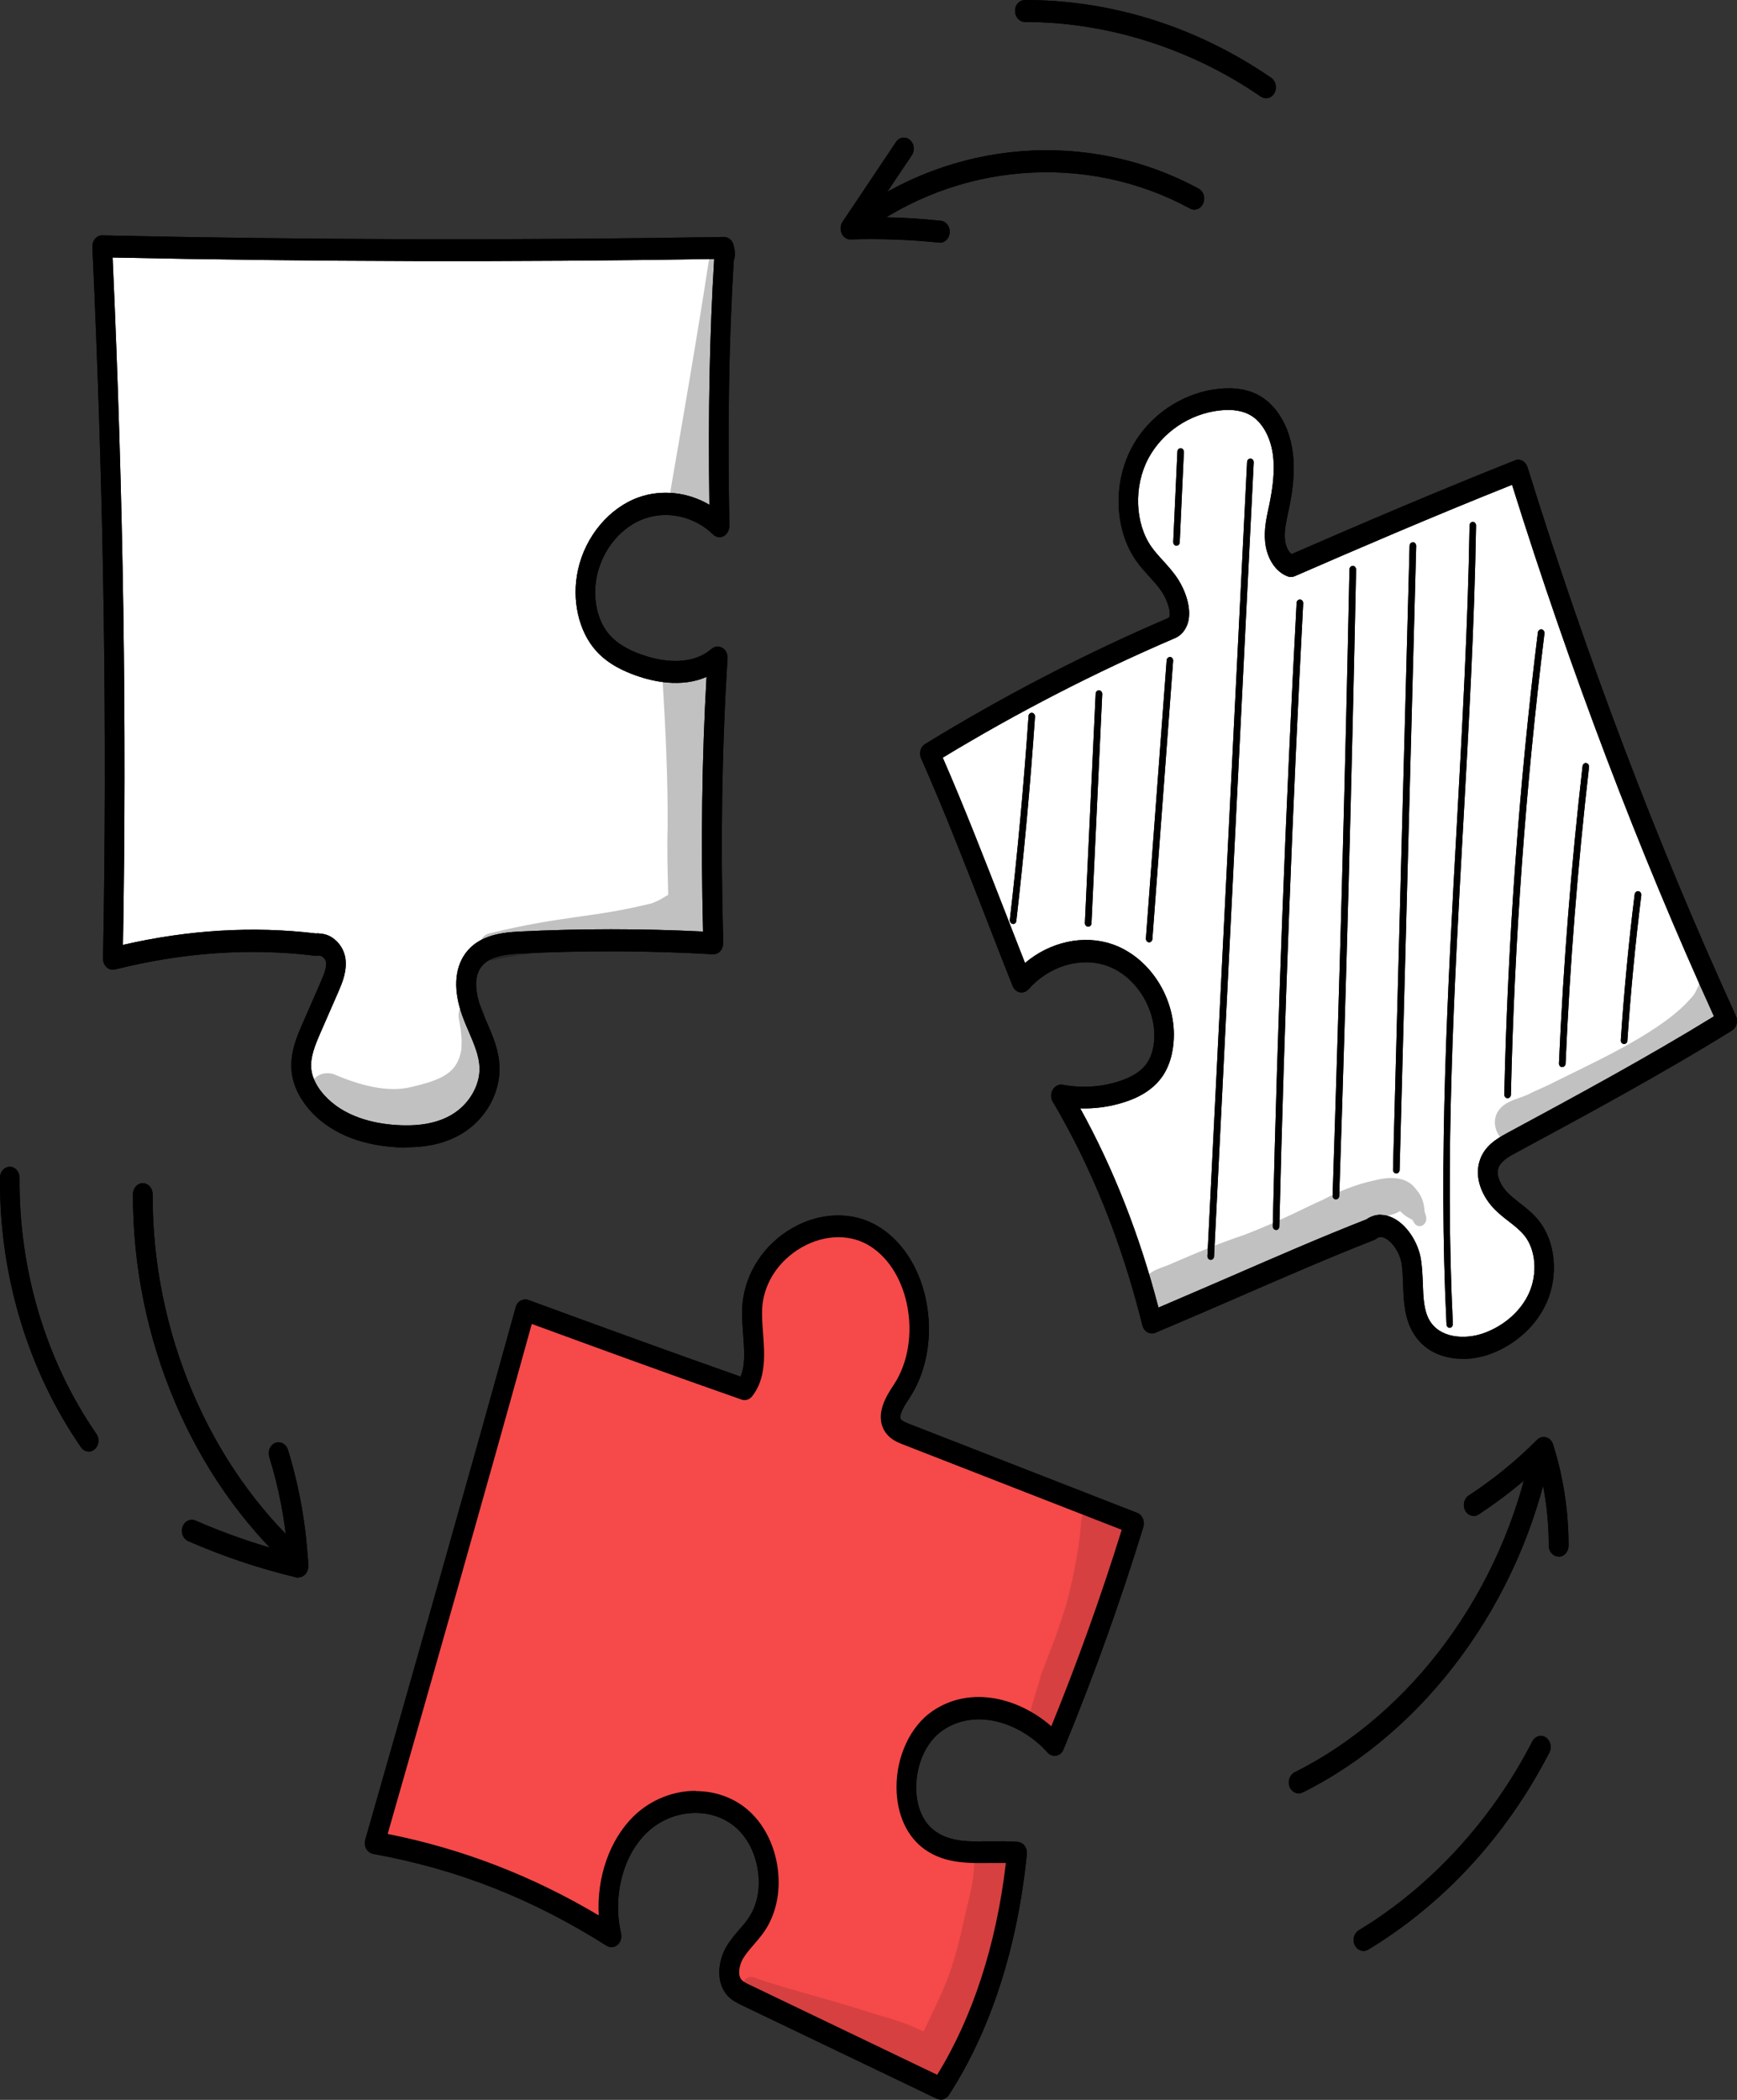
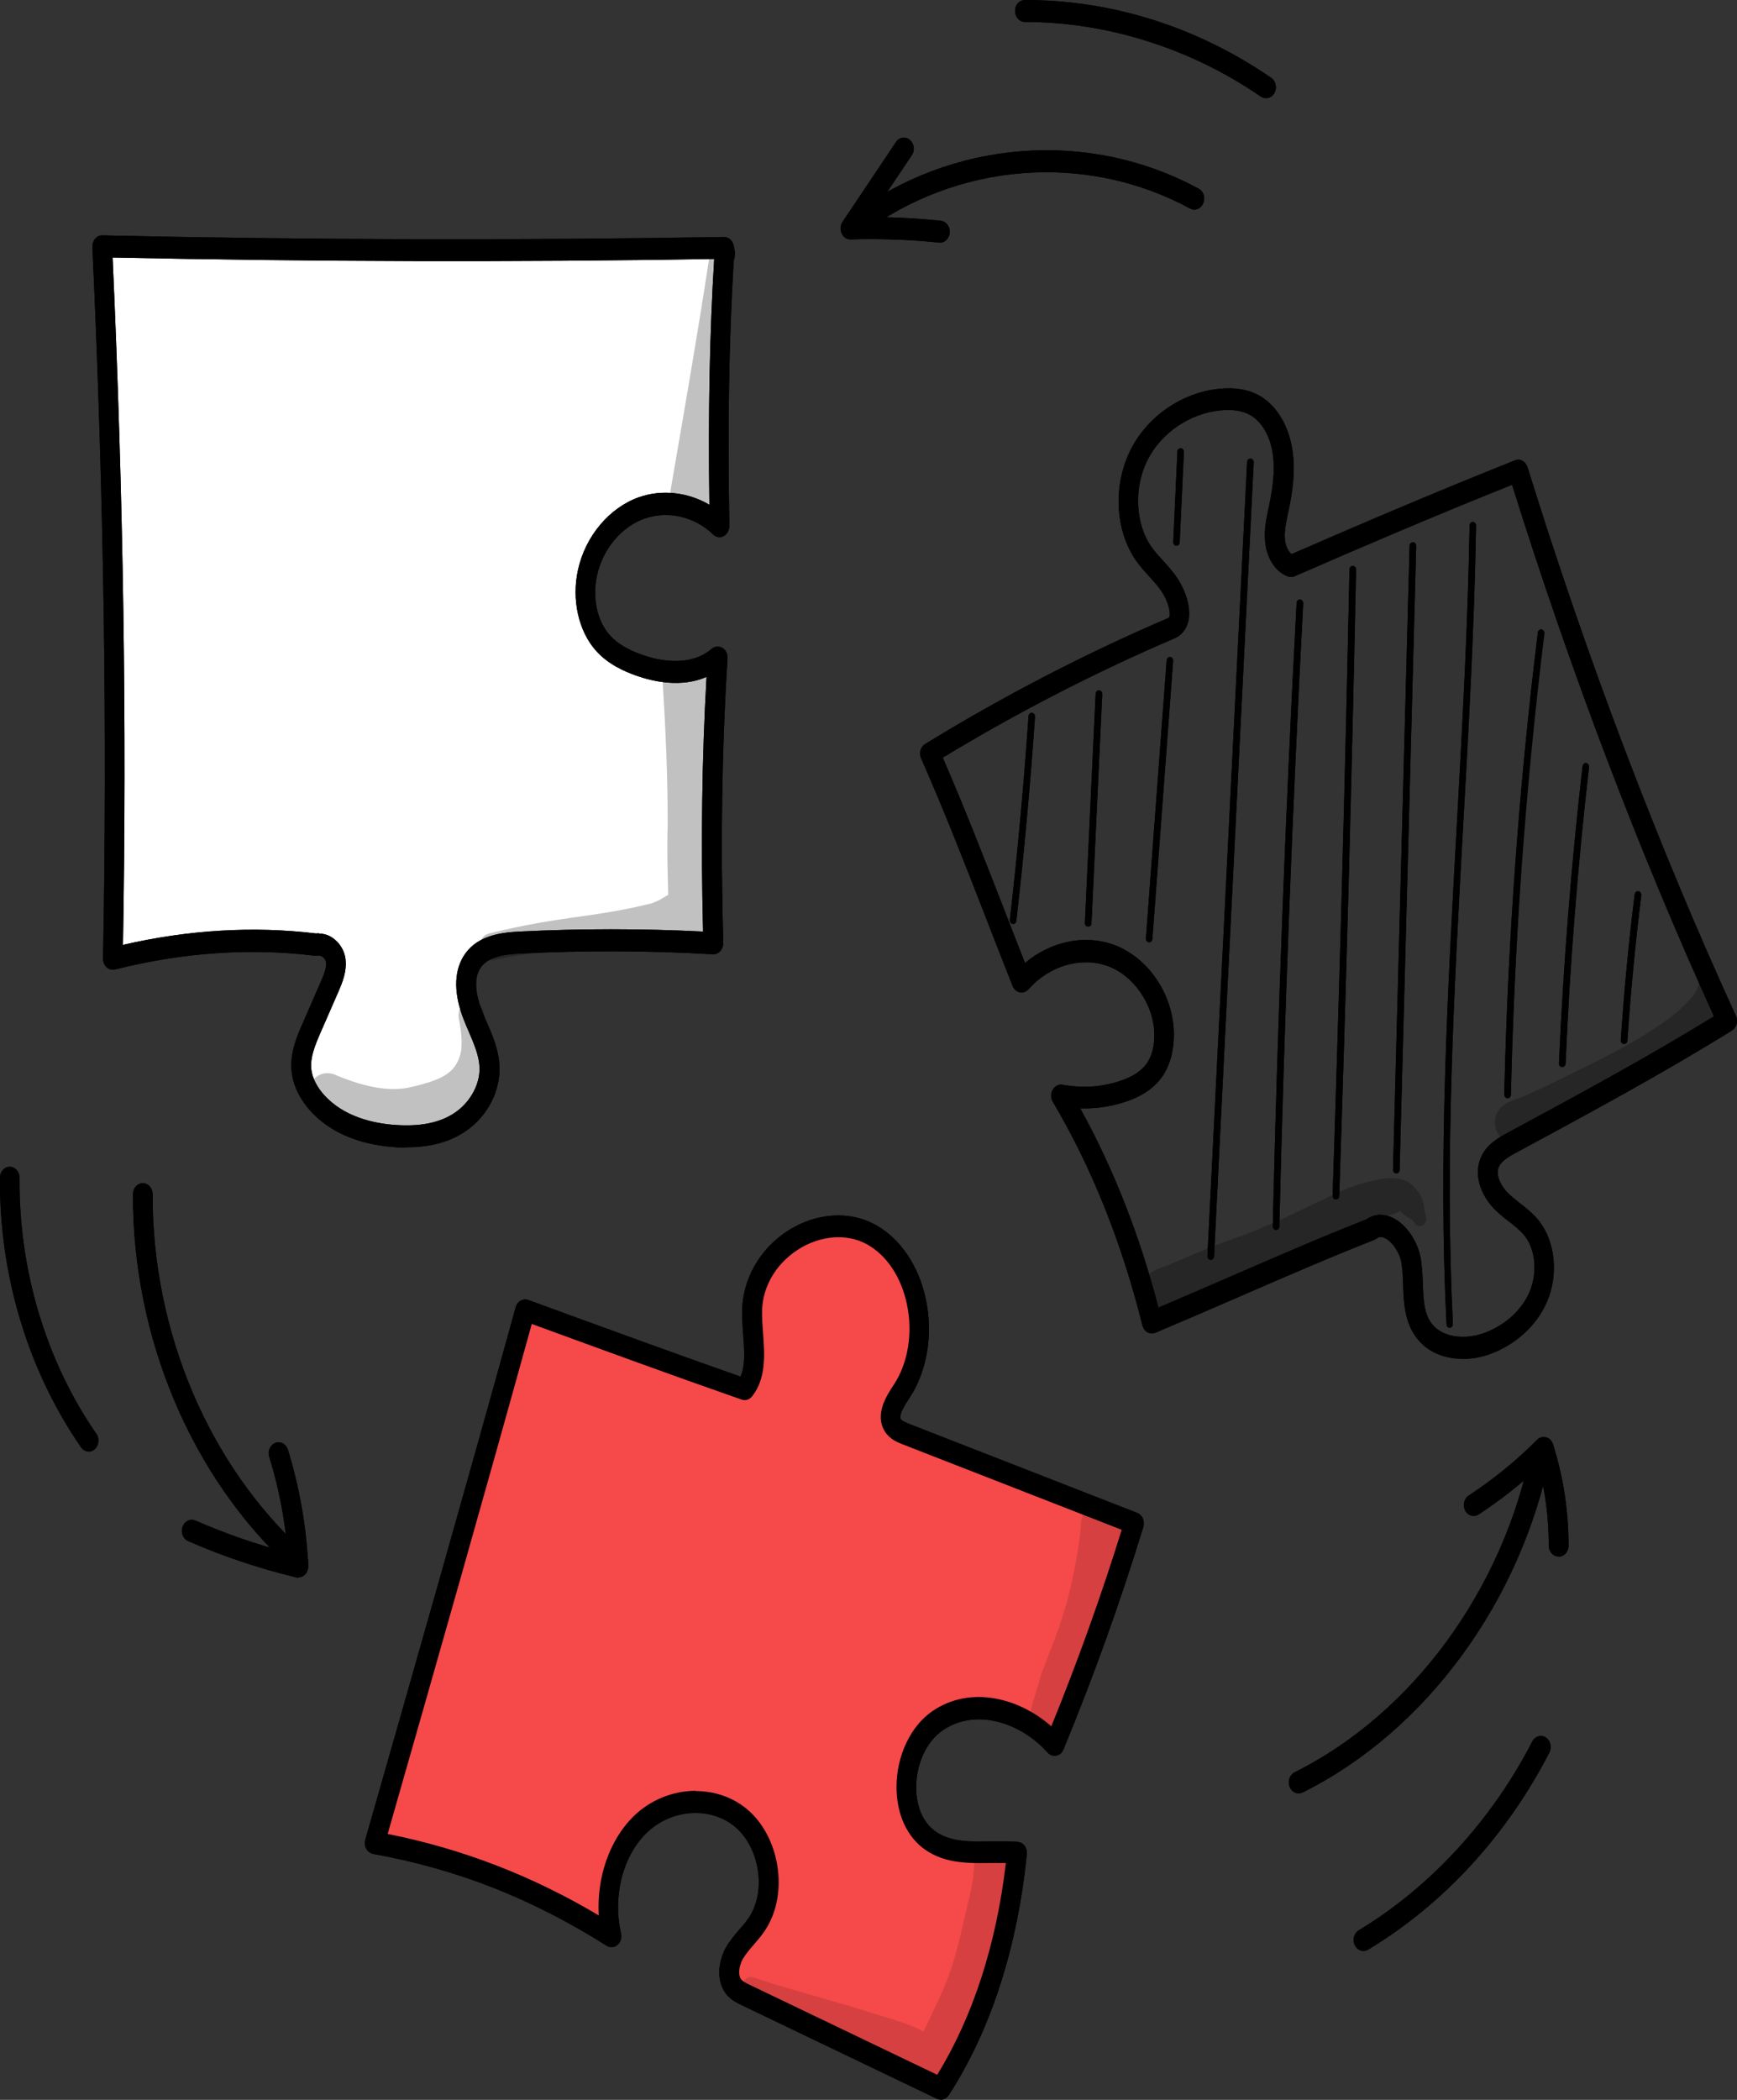
<svg xmlns="http://www.w3.org/2000/svg" width="48" height="58" viewBox="0 0 48 58" fill="none">
  <rect x="0" y="0" width="48" height="58" fill="#333333" stroke="none" />
  <g clip-path="url(#clip0_6851_4944)">
    <path d="M8.239 43.409C8.178 43.409 8.117 43.385 8.067 43.341C5.303 40.832 3.66 36.959 3.674 32.983C3.674 32.816 3.796 32.68 3.946 32.68C4.096 32.68 4.218 32.816 4.218 32.983C4.204 36.78 5.772 40.472 8.411 42.865C8.529 42.973 8.547 43.161 8.45 43.293C8.397 43.365 8.318 43.405 8.239 43.405V43.409Z" fill="black" />
    <path d="M8.246 43.577C8.228 43.577 8.207 43.577 8.189 43.569C7.172 43.325 6.166 42.99 5.199 42.566C5.06 42.506 4.988 42.33 5.045 42.17C5.099 42.014 5.256 41.939 5.4 41.998C6.227 42.358 7.083 42.658 7.949 42.882C7.877 41.983 7.706 41.095 7.441 40.24C7.39 40.081 7.466 39.909 7.609 39.853C7.752 39.801 7.906 39.881 7.956 40.041C8.275 41.075 8.465 42.154 8.518 43.249C8.522 43.345 8.486 43.437 8.422 43.497C8.371 43.545 8.307 43.569 8.246 43.569V43.577Z" fill="black" />
    <path d="M35.888 49.535C35.784 49.535 35.683 49.467 35.637 49.355C35.576 49.203 35.637 49.023 35.776 48.951C39.031 47.329 41.538 43.912 42.314 40.028C42.347 39.864 42.493 39.76 42.64 39.796C42.787 39.832 42.88 39.996 42.848 40.16C42.035 44.228 39.411 47.808 36.002 49.507C35.966 49.523 35.927 49.535 35.891 49.535H35.888Z" fill="black" />
    <path d="M43.07 42.993C42.919 42.993 42.798 42.857 42.798 42.69C42.798 41.954 42.708 41.227 42.526 40.524C42.006 41.011 41.444 41.447 40.861 41.83C40.732 41.914 40.563 41.866 40.488 41.722C40.413 41.579 40.456 41.391 40.585 41.307C41.258 40.867 41.895 40.352 42.475 39.768C42.543 39.7 42.636 39.676 42.726 39.7C42.816 39.724 42.883 39.796 42.916 39.892C43.202 40.795 43.345 41.734 43.345 42.694C43.345 42.861 43.224 42.997 43.073 42.997L43.07 42.993Z" fill="black" />
    <path d="M23.642 6.529C23.556 6.529 23.47 6.481 23.416 6.394C23.33 6.254 23.366 6.066 23.488 5.97C26.295 3.856 30.076 3.556 33.123 5.211C33.259 5.283 33.316 5.466 33.248 5.618C33.184 5.77 33.019 5.834 32.883 5.758C30.008 4.2 26.442 4.479 23.792 6.477C23.746 6.513 23.692 6.529 23.638 6.529H23.642Z" fill="black" />
    <path d="M25.976 6.701C25.976 6.701 25.958 6.701 25.951 6.701C25.142 6.617 24.322 6.589 23.509 6.613C23.405 6.621 23.309 6.553 23.259 6.449C23.212 6.345 23.219 6.221 23.284 6.125L24.759 3.924C24.848 3.788 25.02 3.76 25.142 3.864C25.264 3.964 25.289 4.155 25.195 4.291L24.05 5.998C24.05 5.998 24.078 5.998 24.089 5.998C24.727 5.998 25.364 6.03 25.998 6.098C26.148 6.113 26.259 6.261 26.245 6.429C26.23 6.585 26.112 6.705 25.973 6.705L25.976 6.701Z" fill="black" />
    <path d="M34.985 2.713C34.935 2.713 34.889 2.697 34.842 2.669C32.912 1.339 30.599 0.607 28.329 0.607H28.322C28.172 0.607 28.05 0.472 28.05 0.304C28.046 0.132 28.168 0 28.329 0C30.732 0 33.081 0.743 35.129 2.15C35.257 2.238 35.297 2.426 35.218 2.569C35.168 2.661 35.078 2.713 34.985 2.713Z" fill="black" />
    <path d="M37.678 53.886C37.581 53.886 37.488 53.831 37.438 53.727C37.366 53.579 37.416 53.395 37.549 53.315C39.522 52.124 41.226 50.274 42.343 48.1C42.418 47.952 42.587 47.904 42.716 47.988C42.844 48.072 42.891 48.26 42.816 48.404C41.631 50.706 39.898 52.588 37.807 53.851C37.764 53.875 37.721 53.886 37.678 53.886Z" fill="black" />
    <path d="M2.452 40.092C2.37 40.092 2.291 40.052 2.237 39.972C0.769 37.85 -0.025 35.205 -0 32.527C-0 32.359 0.121 32.227 0.272 32.227C0.422 32.227 0.544 32.367 0.54 32.535C0.519 35.081 1.271 37.59 2.663 39.604C2.757 39.736 2.735 39.928 2.613 40.032C2.563 40.076 2.506 40.096 2.449 40.096L2.452 40.092Z" fill="black" />
    <path d="M2.9 6.741C3.287 13.315 3.38 19.912 3.215 26.526C4.898 25.998 6.66 25.802 8.404 25.954C8.633 25.974 8.88 26.01 9.048 26.186C9.241 26.394 9.259 26.745 9.17 27.029C9.08 27.313 8.908 27.552 8.758 27.804C8.536 28.176 8.35 28.591 8.328 29.039C8.278 30.01 9.023 30.849 9.854 31.141C10.684 31.433 11.579 31.301 12.51 30.989C13.198 30.709 13.61 29.77 13.384 28.995C13.284 28.647 13.08 28.348 12.962 28.004C12.765 27.437 12.851 26.721 13.27 26.334C13.656 25.974 14.204 25.962 14.709 25.97C16.392 25.994 18.075 26.022 19.704 26.018C19.621 23.421 19.661 20.823 19.815 18.134C19.449 18.489 18.952 18.653 18.468 18.633C17.985 18.613 17.512 18.422 17.101 18.142C16.818 17.95 16.549 17.706 16.395 17.379C16.206 16.983 16.206 16.508 16.252 16.064C16.313 15.501 16.467 14.909 16.854 14.537C17.036 14.362 17.255 14.246 17.477 14.142C17.881 13.95 18.307 13.782 18.748 13.794C19.188 13.802 19.646 14.018 19.911 14.502C19.818 12.663 19.721 10.817 19.911 8.987C19.983 8.292 20.094 7.596 19.904 6.961C19.482 6.797 19.023 6.821 18.576 6.841C13.946 7.073 9.306 7.205 4.683 6.885C4.075 6.841 3.459 6.793 2.918 6.741H2.9Z" fill="white" />
    <g opacity="0.13">
      <path d="M19.961 7.384C19.961 7.165 20.018 6.901 19.857 6.733C19.807 6.673 19.743 6.637 19.678 6.621C19.532 7.564 19.385 8.511 19.227 9.45C18.991 10.889 18.74 12.323 18.493 13.758C18.586 13.902 18.755 13.99 18.919 13.962C19.062 14.349 19.589 14.437 19.797 14.034C19.836 13.942 19.861 13.846 19.861 13.746C19.861 13.746 19.861 13.75 19.861 13.754C19.861 13.75 19.861 13.746 19.861 13.742C19.861 13.73 19.861 13.722 19.861 13.71C19.861 13.698 19.861 13.686 19.861 13.674C19.861 13.638 19.864 13.602 19.868 13.566C19.879 13.442 19.897 13.239 19.879 13.167C19.793 11.716 19.775 9.862 19.879 8.787C19.936 8.323 19.943 7.852 19.961 7.384Z" fill="black" />
    </g>
    <g opacity="0.13">
      <path d="M19.539 25.298C19.539 25.298 19.539 25.27 19.535 25.254C19.463 24.287 19.481 23.316 19.51 22.345C19.492 21.194 19.61 20.047 19.678 18.901C19.668 18.329 19.116 18.177 18.812 18.437C18.593 18.337 18.303 18.513 18.311 18.805C18.393 20.147 18.457 21.49 18.45 22.837C18.429 23.464 18.45 24.091 18.465 24.715C18.171 24.887 18.268 24.843 18.021 24.947C16.363 25.362 15.589 25.274 13.502 25.786C13.079 25.922 13.251 26.629 13.681 26.509C14.827 26.249 16.033 26.249 17.337 26.058C17.723 26.014 18.117 25.966 18.483 25.798C18.49 25.83 18.493 25.862 18.504 25.894C18.565 26.085 18.744 26.169 18.912 26.145C19.134 26.225 19.406 26.145 19.524 25.898C19.6 25.762 19.607 25.602 19.575 25.45C19.56 25.382 19.549 25.318 19.546 25.298H19.539Z" fill="black" />
    </g>
    <g opacity="0.13">
      <path d="M13.438 28.372C13.398 28.184 13.402 27.96 13.298 27.8C13.165 27.577 12.832 27.608 12.718 27.84C12.661 27.956 12.661 28.08 12.693 28.204C12.746 28.532 12.729 28.388 12.75 28.643C12.764 28.703 12.75 28.903 12.75 28.983C12.646 29.622 12.242 29.818 11.375 30.022C10.856 30.15 10.179 30.082 9.213 29.666C8.471 29.459 8.171 30.666 8.905 30.917C9.699 31.225 10.555 31.529 11.404 31.377C11.973 31.269 12.517 30.937 12.94 30.498C13.416 29.942 13.556 29.111 13.441 28.368L13.438 28.372Z" fill="black" />
    </g>
    <path d="M11.236 31.696C11.128 31.696 11.017 31.696 10.906 31.684C9.904 31.616 9.095 31.265 8.565 30.669C8.357 30.433 8.099 30.054 8.056 29.566C8.013 29.067 8.21 28.611 8.371 28.248L8.865 27.117C8.955 26.909 9.03 26.725 9.009 26.573C9.001 26.525 8.969 26.473 8.926 26.437C8.894 26.413 8.844 26.386 8.783 26.398C8.758 26.401 8.729 26.401 8.704 26.398C6.914 26.178 5.056 26.306 3.18 26.777C3.097 26.797 3.011 26.777 2.947 26.717C2.882 26.657 2.847 26.569 2.847 26.473C2.968 20.184 2.872 13.758 2.553 6.821C2.549 6.737 2.578 6.653 2.628 6.593C2.682 6.533 2.75 6.497 2.829 6.501C8.529 6.629 14.308 6.641 20.004 6.545C20.126 6.545 20.233 6.629 20.269 6.761C20.319 6.937 20.319 7.085 20.276 7.201C20.144 9.39 20.105 11.72 20.155 14.525C20.155 14.645 20.094 14.757 19.997 14.809C19.901 14.861 19.786 14.841 19.704 14.761C19.199 14.27 18.458 14.098 17.817 14.322C17.176 14.545 16.66 15.161 16.499 15.888C16.363 16.507 16.499 17.159 16.857 17.55C17.054 17.77 17.337 17.942 17.745 18.086C18.114 18.218 19.038 18.461 19.664 17.922C19.75 17.85 19.865 17.838 19.961 17.894C20.058 17.95 20.112 18.066 20.105 18.182C19.947 20.691 19.908 23.261 19.986 26.042C19.986 26.126 19.958 26.21 19.904 26.27C19.85 26.329 19.779 26.361 19.7 26.358C17.935 26.254 16.145 26.25 14.379 26.337C13.914 26.361 13.459 26.429 13.259 26.765C13.051 27.113 13.209 27.648 13.323 27.932C13.363 28.032 13.405 28.132 13.448 28.228C13.617 28.611 13.789 29.011 13.803 29.47C13.824 30.198 13.416 30.921 12.761 31.313C12.346 31.564 11.844 31.688 11.239 31.688L11.236 31.696ZM8.815 25.786C8.966 25.786 9.116 25.838 9.241 25.942C9.406 26.074 9.517 26.27 9.546 26.477C9.592 26.829 9.456 27.149 9.356 27.381L8.862 28.511C8.697 28.887 8.575 29.203 8.6 29.506C8.626 29.814 8.805 30.074 8.951 30.238C9.499 30.853 10.333 31.033 10.938 31.073C11.587 31.117 12.099 31.021 12.496 30.781C12.961 30.501 13.262 29.986 13.252 29.494C13.241 29.163 13.101 28.839 12.954 28.495C12.908 28.392 12.865 28.288 12.822 28.18C12.543 27.476 12.535 26.873 12.8 26.425C13.137 25.866 13.771 25.758 14.351 25.73C16.037 25.646 17.741 25.646 19.428 25.73C19.367 23.261 19.396 20.947 19.524 18.697C18.819 19.005 18.035 18.821 17.58 18.661C17.269 18.549 16.818 18.361 16.474 17.978C15.987 17.438 15.79 16.559 15.973 15.736C16.177 14.809 16.839 14.022 17.655 13.734C18.293 13.51 19.012 13.594 19.603 13.942C19.567 11.376 19.61 9.203 19.736 7.153C14.222 7.245 8.633 7.229 3.112 7.113C3.412 13.794 3.505 20.016 3.398 26.098C5.206 25.682 6.996 25.574 8.729 25.782C8.758 25.782 8.787 25.778 8.815 25.778V25.786Z" fill="black" />
    <g opacity="0.13">
      <path d="M19.961 7.384C19.961 7.165 20.018 6.901 19.857 6.733C19.807 6.673 19.743 6.637 19.678 6.621C19.532 7.564 19.385 8.511 19.227 9.45C18.991 10.889 18.74 12.323 18.493 13.758C18.586 13.902 18.755 13.99 18.919 13.962C19.062 14.349 19.589 14.437 19.797 14.034C19.836 13.942 19.861 13.846 19.861 13.746C19.861 13.746 19.861 13.75 19.861 13.754C19.861 13.75 19.861 13.746 19.861 13.742C19.861 13.73 19.861 13.722 19.861 13.71C19.861 13.698 19.861 13.686 19.861 13.674C19.861 13.638 19.864 13.602 19.868 13.566C19.879 13.442 19.897 13.239 19.879 13.167C19.793 11.716 19.775 9.862 19.879 8.787C19.936 8.323 19.943 7.852 19.961 7.384Z" fill="black" />
    </g>
    <g opacity="0.13">
      <path d="M19.539 25.298C19.539 25.298 19.539 25.27 19.535 25.254C19.463 24.287 19.481 23.316 19.51 22.345C19.492 21.194 19.61 20.047 19.678 18.901C19.668 18.329 19.116 18.177 18.812 18.437C18.593 18.337 18.303 18.513 18.311 18.805C18.393 20.147 18.457 21.49 18.45 22.837C18.429 23.464 18.45 24.091 18.465 24.715C18.171 24.887 18.268 24.843 18.021 24.947C16.363 25.362 15.589 25.274 13.502 25.786C13.079 25.922 13.251 26.629 13.681 26.509C14.827 26.249 16.033 26.249 17.337 26.058C17.723 26.014 18.117 25.966 18.483 25.798C18.49 25.83 18.493 25.862 18.504 25.894C18.565 26.085 18.744 26.169 18.912 26.145C19.134 26.225 19.406 26.145 19.524 25.898C19.6 25.762 19.607 25.602 19.575 25.45C19.56 25.382 19.549 25.318 19.546 25.298H19.539Z" fill="black" />
    </g>
    <g opacity="0.13">
      <path d="M13.438 28.372C13.398 28.184 13.402 27.96 13.298 27.8C13.165 27.577 12.832 27.608 12.718 27.84C12.661 27.956 12.661 28.08 12.693 28.204C12.746 28.532 12.729 28.388 12.75 28.643C12.764 28.703 12.75 28.903 12.75 28.983C12.646 29.622 12.242 29.818 11.375 30.022C10.856 30.15 10.179 30.082 9.213 29.666C8.471 29.459 8.171 30.666 8.905 30.917C9.699 31.225 10.555 31.529 11.404 31.377C11.973 31.269 12.517 30.937 12.94 30.498C13.416 29.942 13.556 29.111 13.441 28.368L13.438 28.372Z" fill="black" />
    </g>
    <path d="M11.236 31.696C11.128 31.696 11.017 31.696 10.906 31.684C9.904 31.616 9.095 31.265 8.565 30.669C8.357 30.433 8.099 30.054 8.056 29.566C8.013 29.067 8.21 28.611 8.371 28.248L8.865 27.117C8.955 26.909 9.03 26.725 9.009 26.573C9.001 26.525 8.969 26.473 8.926 26.437C8.894 26.413 8.844 26.386 8.783 26.398C8.758 26.401 8.729 26.401 8.704 26.398C6.914 26.178 5.056 26.306 3.18 26.777C3.097 26.797 3.011 26.777 2.947 26.717C2.882 26.657 2.847 26.569 2.847 26.473C2.968 20.184 2.872 13.758 2.553 6.821C2.549 6.737 2.578 6.653 2.628 6.593C2.682 6.533 2.75 6.497 2.829 6.501C8.529 6.629 14.308 6.641 20.004 6.545C20.126 6.545 20.233 6.629 20.269 6.761C20.319 6.937 20.319 7.085 20.276 7.201C20.144 9.39 20.105 11.72 20.155 14.525C20.155 14.645 20.094 14.757 19.997 14.809C19.901 14.861 19.786 14.841 19.704 14.761C19.199 14.27 18.458 14.098 17.817 14.322C17.176 14.545 16.66 15.161 16.499 15.888C16.363 16.507 16.499 17.159 16.857 17.55C17.054 17.77 17.337 17.942 17.745 18.086C18.114 18.218 19.038 18.461 19.664 17.922C19.75 17.85 19.865 17.838 19.961 17.894C20.058 17.95 20.112 18.066 20.105 18.182C19.947 20.691 19.908 23.261 19.986 26.042C19.986 26.126 19.958 26.21 19.904 26.27C19.85 26.329 19.779 26.361 19.7 26.358C17.935 26.254 16.145 26.25 14.379 26.337C13.914 26.361 13.459 26.429 13.259 26.765C13.051 27.113 13.209 27.648 13.323 27.932C13.363 28.032 13.405 28.132 13.448 28.228C13.617 28.611 13.789 29.011 13.803 29.47C13.824 30.198 13.416 30.921 12.761 31.313C12.346 31.564 11.844 31.688 11.239 31.688L11.236 31.696ZM8.815 25.786C8.966 25.786 9.116 25.838 9.241 25.942C9.406 26.074 9.517 26.27 9.546 26.477C9.592 26.829 9.456 27.149 9.356 27.381L8.862 28.511C8.697 28.887 8.575 29.203 8.6 29.506C8.626 29.814 8.805 30.074 8.951 30.238C9.499 30.853 10.333 31.033 10.938 31.073C11.587 31.117 12.099 31.021 12.496 30.781C12.961 30.501 13.262 29.986 13.252 29.494C13.241 29.163 13.101 28.839 12.954 28.495C12.908 28.392 12.865 28.288 12.822 28.18C12.543 27.476 12.535 26.873 12.8 26.425C13.137 25.866 13.771 25.758 14.351 25.73C16.037 25.646 17.741 25.646 19.428 25.73C19.367 23.261 19.396 20.947 19.524 18.697C18.819 19.005 18.035 18.821 17.58 18.661C17.269 18.549 16.818 18.361 16.474 17.978C15.987 17.438 15.79 16.559 15.973 15.736C16.177 14.809 16.839 14.022 17.655 13.734C18.293 13.51 19.012 13.594 19.603 13.942C19.567 11.376 19.61 9.203 19.736 7.153C14.222 7.245 8.633 7.229 3.112 7.113C3.412 13.794 3.505 20.016 3.398 26.098C5.206 25.682 6.996 25.574 8.729 25.782C8.758 25.782 8.787 25.778 8.815 25.778V25.786Z" fill="black" />
-     <path d="M28.3 27.069C27.774 24.819 26.456 22.893 25.848 20.596C27.455 19.656 29.102 18.801 30.782 18.038C31.129 17.882 31.476 17.726 31.823 17.57C32.071 17.463 32.343 17.327 32.457 17.059C32.554 16.827 32.507 16.544 32.389 16.32C32.271 16.1 32.092 15.928 31.888 15.724C31.201 15.105 30.982 13.962 31.272 13.031C31.562 12.1 32.296 11.385 33.13 11.057C33.671 10.845 34.326 10.797 34.763 11.209C34.874 11.313 34.967 11.441 35.046 11.576C35.4 12.176 35.547 12.923 35.443 13.634C35.39 13.994 35.275 14.35 35.279 14.717C35.279 15.085 35.447 15.485 35.801 15.66C37.731 14.649 39.718 13.778 41.827 13.123C42.397 14.086 42.719 15.201 43.07 16.288C44.054 19.329 45.304 22.25 46.554 25.167C46.937 26.062 47.32 26.957 47.642 27.892C47.664 28.1 47.499 28.272 47.349 28.396C45.655 29.79 43.607 30.514 41.763 31.64C41.602 31.74 41.437 31.844 41.326 32.008C41.212 32.168 41.161 32.404 41.308 32.551C41.262 32.859 41.451 33.155 41.673 33.343C41.895 33.535 42.157 33.666 42.357 33.882C42.694 34.25 42.808 34.833 42.694 35.341C42.579 35.852 42.257 36.288 41.863 36.572C41.466 36.855 41 37.003 40.531 37.059C40.166 37.103 39.761 37.087 39.482 36.819C39.153 36.504 39.113 35.96 39.096 35.477C39.078 34.993 39.035 34.45 38.702 34.138C38.422 33.878 37.971 33.878 37.721 34.154C35.762 34.837 33.832 35.624 31.942 36.496C31.72 36.26 31.623 35.912 31.526 35.589C30.982 33.73 30.198 31.976 29.36 30.262C29.94 30.41 30.57 30.334 31.093 30.01C31.612 29.686 32.013 29.115 32.131 28.464C32.149 28.356 32.164 28.24 32.149 28.132C32.131 27.996 32.074 27.872 32.017 27.752C31.816 27.353 31.558 26.981 31.233 26.701C30.907 26.422 30.509 26.234 30.098 26.218C29.84 26.206 29.582 26.262 29.339 26.35C28.956 26.486 28.594 26.701 28.315 27.069H28.3Z" fill="white" />
    <path d="M27.996 25.519C27.996 25.519 27.988 25.519 27.985 25.519C27.935 25.511 27.899 25.459 27.906 25.407C28.121 23.545 28.293 21.651 28.422 19.781C28.425 19.725 28.465 19.685 28.518 19.689C28.569 19.693 28.604 19.741 28.601 19.797C28.472 21.671 28.3 23.569 28.085 25.435C28.078 25.487 28.039 25.523 27.996 25.523V25.519Z" fill="black" />
    <path d="M30.069 25.595C30.069 25.595 30.069 25.595 30.066 25.595C30.015 25.595 29.976 25.543 29.98 25.487L30.277 19.165C30.277 19.109 30.323 19.061 30.374 19.069C30.424 19.069 30.463 19.121 30.459 19.177L30.162 25.499C30.162 25.555 30.119 25.595 30.073 25.595H30.069Z" fill="black" />
    <path d="M31.756 26.027C31.756 26.027 31.752 26.027 31.749 26.027C31.698 26.023 31.663 25.975 31.666 25.919L32.239 18.238C32.243 18.182 32.289 18.146 32.336 18.146C32.386 18.151 32.422 18.198 32.418 18.254L31.845 25.935C31.842 25.987 31.802 26.027 31.756 26.027Z" fill="black" />
    <path d="M32.511 15.073C32.511 15.073 32.511 15.073 32.507 15.073C32.457 15.073 32.417 15.021 32.421 14.965L32.536 12.476C32.536 12.42 32.579 12.38 32.625 12.38C32.625 12.38 32.625 12.38 32.629 12.38C32.679 12.38 32.718 12.432 32.715 12.488L32.6 14.977C32.6 15.033 32.557 15.073 32.511 15.073Z" fill="black" />
    <path d="M33.456 34.797C33.456 34.797 33.456 34.797 33.452 34.797C33.402 34.797 33.363 34.745 33.366 34.689L34.462 12.763C34.462 12.707 34.505 12.663 34.559 12.667C34.609 12.667 34.648 12.719 34.645 12.775L33.549 34.701C33.549 34.753 33.506 34.797 33.459 34.797H33.456Z" fill="black" />
    <path d="M35.26 33.971C35.21 33.971 35.171 33.922 35.171 33.867C35.307 28.148 35.525 22.358 35.83 16.656C35.83 16.6 35.873 16.556 35.926 16.56C35.977 16.56 36.016 16.612 36.012 16.668C35.712 22.37 35.49 28.156 35.353 33.875C35.353 33.931 35.31 33.974 35.264 33.974L35.26 33.971Z" fill="black" />
    <path d="M36.911 33.127C36.861 33.127 36.822 33.08 36.825 33.024C37.015 27.277 37.173 21.459 37.291 15.729C37.291 15.673 37.33 15.633 37.384 15.629C37.434 15.629 37.474 15.677 37.474 15.733C37.355 21.463 37.201 27.285 37.008 33.032C37.008 33.087 36.965 33.127 36.919 33.127H36.911Z" fill="black" />
    <path d="M38.584 32.412C38.533 32.412 38.494 32.364 38.494 32.308L38.952 15.077C38.952 15.021 38.992 14.982 39.045 14.977C39.096 14.977 39.135 15.025 39.135 15.081L38.677 32.312C38.677 32.368 38.634 32.412 38.587 32.412H38.584Z" fill="black" />
    <path d="M40.062 36.676C40.016 36.676 39.973 36.636 39.973 36.58C39.744 31.993 40.005 27.329 40.256 22.818C40.406 20.096 40.564 17.283 40.61 14.514C40.61 14.458 40.653 14.414 40.7 14.414C40.75 14.414 40.789 14.462 40.789 14.518C40.743 17.291 40.585 20.104 40.431 22.83C40.181 27.333 39.923 31.993 40.148 36.568C40.148 36.624 40.113 36.672 40.062 36.676C40.062 36.676 40.062 36.676 40.059 36.676H40.062Z" fill="black" />
-     <path d="M41.659 30.334C41.609 30.334 41.569 30.286 41.569 30.23C41.666 25.979 41.977 21.687 42.497 17.471C42.504 17.415 42.55 17.379 42.6 17.383C42.651 17.391 42.686 17.443 42.679 17.499C42.16 21.703 41.849 25.991 41.752 30.234C41.752 30.29 41.709 30.334 41.662 30.334H41.659Z" fill="black" />
+     <path d="M41.659 30.334C41.609 30.334 41.569 30.286 41.569 30.23C41.666 25.979 41.977 21.687 42.497 17.471C42.504 17.415 42.55 17.379 42.6 17.383C42.16 21.703 41.849 25.991 41.752 30.234C41.752 30.29 41.709 30.334 41.662 30.334H41.659Z" fill="black" />
    <path d="M43.17 29.475C43.17 29.475 43.17 29.475 43.166 29.475C43.116 29.475 43.077 29.423 43.08 29.367C43.202 26.638 43.42 23.876 43.732 21.163C43.739 21.107 43.786 21.067 43.832 21.075C43.882 21.083 43.918 21.135 43.911 21.187C43.599 23.896 43.381 26.65 43.263 29.375C43.263 29.431 43.22 29.471 43.173 29.471L43.17 29.475Z" fill="black" />
    <path d="M44.878 28.835C44.878 28.835 44.875 28.835 44.871 28.835C44.821 28.831 44.782 28.783 44.789 28.727C44.878 27.389 45.007 26.034 45.172 24.703C45.179 24.648 45.226 24.611 45.276 24.616C45.326 24.623 45.362 24.675 45.355 24.731C45.19 26.058 45.061 27.409 44.971 28.743C44.971 28.795 44.929 28.835 44.882 28.835H44.878Z" fill="black" />
    <g opacity="0.13">
      <path d="M38.565 32.547C38.565 32.547 38.569 32.547 38.573 32.547C38.594 32.547 38.616 32.551 38.637 32.555C38.612 32.551 38.58 32.543 38.565 32.543V32.547Z" fill="black" />
    </g>
    <g opacity="0.13">
      <path d="M39.364 33.438C39.357 33.283 39.314 33.123 39.235 32.991C39.199 32.943 39.199 32.939 39.235 32.987C39.314 33.095 39.063 32.747 39.135 32.859C39.167 32.907 39.163 32.903 39.131 32.851C39.02 32.687 38.845 32.591 38.666 32.559C38.666 32.559 38.662 32.559 38.655 32.559C38.651 32.559 38.644 32.559 38.641 32.559C38.648 32.559 38.651 32.559 38.658 32.559C38.63 32.555 38.605 32.547 38.576 32.547C38.372 32.519 38.168 32.559 37.967 32.607C37.47 32.711 36.997 32.907 36.539 33.147C36.152 33.311 35.429 33.706 34.38 34.11C33.7 34.334 33.037 34.617 32.378 34.901C32.117 35.029 31.777 35.061 31.623 35.361C31.365 35.82 31.791 36.444 32.257 36.284C33.596 35.764 34.96 35.321 36.252 34.661C36.525 34.573 37.796 33.85 38.254 33.614C38.254 33.614 38.258 33.614 38.261 33.614C38.386 33.558 38.526 33.546 38.644 33.474C38.658 33.466 38.676 33.458 38.691 33.45C38.777 33.542 38.877 33.618 38.988 33.67C38.981 33.67 38.974 33.662 38.97 33.662C38.984 33.67 39.013 33.682 39.027 33.69C39.045 33.714 39.059 33.742 39.074 33.766C39.12 33.862 39.242 33.898 39.325 33.838C39.507 33.698 39.353 33.482 39.364 33.442V33.438Z" fill="black" />
    </g>
    <g opacity="0.13">
      <path d="M47.434 27.297C47.373 27.113 47.323 26.921 47.28 26.733C47.205 26.745 47.134 26.777 47.076 26.841C46.976 26.941 46.98 27.093 46.937 27.225C46.793 27.533 46.836 27.445 46.582 27.728C45.68 28.631 43.908 29.403 42.787 29.97C42.669 30.022 42.414 30.142 42.336 30.174C42.024 30.358 41.587 30.37 41.383 30.717C41.14 31.149 41.541 31.732 41.978 31.581C43.328 31.037 44.613 30.318 45.83 29.475C46.464 29.023 47.177 28.584 47.527 27.808C47.542 27.772 47.556 27.732 47.57 27.692C47.52 27.565 47.474 27.433 47.431 27.301L47.434 27.297Z" fill="black" />
    </g>
    <path d="M40.42 37.531C39.88 37.531 39.343 37.323 39.038 36.791C38.806 36.38 38.788 35.92 38.773 35.477C38.766 35.273 38.759 35.077 38.73 34.897C38.687 34.61 38.48 34.298 38.272 34.198C38.15 34.138 38.079 34.178 38.032 34.214C38.014 34.23 37.993 34.242 37.968 34.25C36.715 34.742 35.433 35.301 34.197 35.837C33.456 36.16 32.686 36.492 31.927 36.812C31.856 36.84 31.777 36.836 31.709 36.8C31.641 36.76 31.591 36.692 31.569 36.608C31 34.322 30.166 32.244 29.092 30.43C29.031 30.33 29.031 30.198 29.092 30.098C29.149 29.998 29.256 29.942 29.364 29.962C29.912 30.058 30.42 30.026 30.91 29.87C31.29 29.75 31.548 29.583 31.702 29.355C31.831 29.163 31.902 28.887 31.899 28.584C31.892 27.753 31.329 26.933 30.585 26.674C29.858 26.422 28.988 26.682 28.426 27.321C28.361 27.393 28.272 27.425 28.182 27.409C28.093 27.389 28.017 27.325 27.982 27.233C27.738 26.622 27.505 26.018 27.273 25.423C26.668 23.868 26.095 22.398 25.454 20.947C25.389 20.799 25.439 20.624 25.568 20.548C27.72 19.229 29.976 18.058 32.271 17.075C32.303 17.059 32.31 17.047 32.318 17.027C32.353 16.895 32.264 16.592 32.121 16.368C32.02 16.212 31.895 16.072 31.759 15.924C31.637 15.788 31.508 15.649 31.397 15.489C30.799 14.638 30.749 13.355 31.272 12.368C31.745 11.477 32.661 10.853 33.66 10.742C34.126 10.69 34.523 10.757 34.838 10.949C35.289 11.221 35.619 11.776 35.715 12.436C35.805 13.031 35.712 13.615 35.608 14.106L35.59 14.186C35.536 14.442 35.486 14.681 35.508 14.901C35.522 15.049 35.583 15.221 35.69 15.305C37.388 14.566 39.6 13.615 41.863 12.716C41.931 12.688 42.006 12.691 42.071 12.727C42.135 12.763 42.185 12.827 42.211 12.903C43.872 18.246 45.812 23.345 47.971 28.06C48.039 28.208 47.989 28.384 47.861 28.464C45.927 29.663 43.875 30.77 41.892 31.84C41.673 31.956 41.473 32.08 41.408 32.256C41.33 32.48 41.491 32.776 41.677 32.959C41.774 33.055 41.885 33.139 41.999 33.231C42.182 33.375 42.372 33.519 42.529 33.723C42.984 34.298 43.073 35.225 42.74 35.976C42.458 36.612 41.899 37.127 41.201 37.391C40.957 37.483 40.689 37.535 40.417 37.535L40.42 37.531ZM38.154 33.555C38.261 33.555 38.376 33.583 38.483 33.635C38.863 33.815 39.192 34.302 39.267 34.794C39.3 35.013 39.31 35.237 39.318 35.453C39.332 35.833 39.343 36.192 39.5 36.464C39.786 36.963 40.488 37.015 41.032 36.812C41.591 36.6 42.039 36.196 42.257 35.705C42.493 35.169 42.44 34.518 42.125 34.126C42.006 33.978 41.852 33.858 41.688 33.731C41.562 33.635 41.437 33.535 41.315 33.415C41.004 33.107 40.71 32.564 40.9 32.028C41.036 31.649 41.348 31.457 41.652 31.293C43.55 30.27 45.508 29.211 47.363 28.072C45.279 23.493 43.403 18.558 41.784 13.391C39.568 14.274 37.42 15.201 35.776 15.916C35.719 15.94 35.655 15.944 35.594 15.924C35.254 15.804 35.003 15.425 34.96 14.961C34.928 14.634 34.992 14.334 35.053 14.042L35.071 13.962C35.16 13.527 35.243 13.019 35.171 12.528C35.1 12.052 34.874 11.661 34.57 11.477C34.351 11.345 34.061 11.297 33.703 11.337C32.873 11.429 32.117 11.94 31.73 12.668C31.326 13.431 31.362 14.454 31.816 15.101C31.909 15.233 32.017 15.353 32.135 15.481C32.278 15.641 32.429 15.804 32.557 16.004C32.751 16.308 32.937 16.799 32.83 17.191C32.772 17.395 32.643 17.555 32.457 17.631C30.266 18.57 28.114 19.677 26.052 20.927C26.653 22.306 27.194 23.701 27.767 25.167C27.949 25.639 28.136 26.114 28.325 26.598C29.016 26.014 29.944 25.806 30.742 26.082C31.72 26.422 32.432 27.465 32.439 28.568C32.439 28.875 32.389 29.327 32.135 29.711C31.909 30.046 31.555 30.29 31.057 30.446C30.667 30.57 30.266 30.626 29.851 30.614C30.764 32.264 31.491 34.11 32.013 36.116C32.679 35.833 33.349 35.541 34 35.261C35.232 34.726 36.507 34.17 37.76 33.679C37.882 33.595 38.018 33.551 38.157 33.551L38.154 33.555Z" fill="black" />
    <path d="M27.996 25.519C27.996 25.519 27.988 25.519 27.985 25.519C27.935 25.511 27.899 25.459 27.906 25.407C28.121 23.545 28.293 21.651 28.422 19.781C28.425 19.725 28.465 19.685 28.518 19.689C28.569 19.693 28.604 19.741 28.601 19.797C28.472 21.671 28.3 23.569 28.085 25.435C28.078 25.487 28.039 25.523 27.996 25.523V25.519Z" fill="black" />
    <path d="M30.069 25.595C30.069 25.595 30.069 25.595 30.066 25.595C30.015 25.595 29.976 25.543 29.98 25.487L30.277 19.165C30.277 19.109 30.323 19.061 30.374 19.069C30.424 19.069 30.463 19.121 30.459 19.177L30.162 25.499C30.162 25.555 30.119 25.595 30.073 25.595H30.069Z" fill="black" />
    <path d="M31.756 26.027C31.756 26.027 31.752 26.027 31.749 26.027C31.698 26.023 31.663 25.975 31.666 25.919L32.239 18.238C32.243 18.182 32.289 18.146 32.336 18.146C32.386 18.151 32.422 18.198 32.418 18.254L31.845 25.935C31.842 25.987 31.802 26.027 31.756 26.027Z" fill="black" />
    <path d="M32.511 15.073C32.511 15.073 32.511 15.073 32.507 15.073C32.457 15.073 32.417 15.021 32.421 14.965L32.536 12.476C32.536 12.42 32.579 12.38 32.625 12.38C32.625 12.38 32.625 12.38 32.629 12.38C32.679 12.38 32.718 12.432 32.715 12.488L32.6 14.977C32.6 15.033 32.557 15.073 32.511 15.073Z" fill="black" />
    <path d="M33.456 34.797C33.456 34.797 33.456 34.797 33.452 34.797C33.402 34.797 33.363 34.745 33.366 34.689L34.462 12.763C34.462 12.707 34.505 12.663 34.559 12.667C34.609 12.667 34.648 12.719 34.645 12.775L33.549 34.701C33.549 34.753 33.506 34.797 33.459 34.797H33.456Z" fill="black" />
    <path d="M35.26 33.971C35.21 33.971 35.171 33.922 35.171 33.867C35.307 28.148 35.525 22.358 35.83 16.656C35.83 16.6 35.873 16.556 35.926 16.56C35.977 16.56 36.016 16.612 36.012 16.668C35.712 22.37 35.49 28.156 35.353 33.875C35.353 33.931 35.31 33.974 35.264 33.974L35.26 33.971Z" fill="black" />
    <path d="M36.911 33.127C36.861 33.127 36.822 33.08 36.825 33.024C37.015 27.277 37.173 21.459 37.291 15.729C37.291 15.673 37.33 15.633 37.384 15.629C37.434 15.629 37.474 15.677 37.474 15.733C37.355 21.463 37.201 27.285 37.008 33.032C37.008 33.087 36.965 33.127 36.919 33.127H36.911Z" fill="black" />
    <path d="M38.584 32.412C38.533 32.412 38.494 32.364 38.494 32.308L38.952 15.077C38.952 15.021 38.992 14.982 39.045 14.977C39.096 14.977 39.135 15.025 39.135 15.081L38.677 32.312C38.677 32.368 38.634 32.412 38.587 32.412H38.584Z" fill="black" />
    <path d="M40.062 36.676C40.016 36.676 39.973 36.636 39.973 36.58C39.744 31.993 40.005 27.329 40.256 22.818C40.406 20.096 40.564 17.283 40.61 14.514C40.61 14.458 40.653 14.414 40.7 14.414C40.75 14.414 40.789 14.462 40.789 14.518C40.743 17.291 40.585 20.104 40.431 22.83C40.181 27.333 39.923 31.993 40.148 36.568C40.148 36.624 40.113 36.672 40.062 36.676C40.062 36.676 40.062 36.676 40.059 36.676H40.062Z" fill="black" />
    <path d="M41.659 30.334C41.609 30.334 41.569 30.286 41.569 30.23C41.666 25.979 41.977 21.687 42.497 17.471C42.504 17.415 42.55 17.379 42.6 17.383C42.651 17.391 42.686 17.443 42.679 17.499C42.16 21.703 41.849 25.991 41.752 30.234C41.752 30.29 41.709 30.334 41.662 30.334H41.659Z" fill="black" />
    <path d="M43.17 29.475C43.17 29.475 43.17 29.475 43.166 29.475C43.116 29.475 43.077 29.423 43.08 29.367C43.202 26.638 43.42 23.876 43.732 21.163C43.739 21.107 43.786 21.067 43.832 21.075C43.882 21.083 43.918 21.135 43.911 21.187C43.599 23.896 43.381 26.65 43.263 29.375C43.263 29.431 43.22 29.471 43.173 29.471L43.17 29.475Z" fill="black" />
    <path d="M44.878 28.835C44.878 28.835 44.875 28.835 44.871 28.835C44.821 28.831 44.782 28.783 44.789 28.727C44.878 27.389 45.007 26.034 45.172 24.703C45.179 24.648 45.226 24.611 45.276 24.616C45.326 24.623 45.362 24.675 45.355 24.731C45.19 26.058 45.061 27.409 44.971 28.743C44.971 28.795 44.929 28.835 44.882 28.835H44.878Z" fill="black" />
    <g opacity="0.13">
      <path d="M38.565 32.547C38.565 32.547 38.569 32.547 38.573 32.547C38.594 32.547 38.616 32.551 38.637 32.555C38.612 32.551 38.58 32.543 38.565 32.543V32.547Z" fill="black" />
    </g>
    <g opacity="0.13">
      <path d="M39.364 33.438C39.357 33.283 39.314 33.123 39.235 32.991C39.199 32.943 39.199 32.939 39.235 32.987C39.314 33.095 39.063 32.747 39.135 32.859C39.167 32.907 39.163 32.903 39.131 32.851C39.02 32.687 38.845 32.591 38.666 32.559C38.666 32.559 38.662 32.559 38.655 32.559C38.651 32.559 38.644 32.559 38.641 32.559C38.648 32.559 38.651 32.559 38.658 32.559C38.63 32.555 38.605 32.547 38.576 32.547C38.372 32.519 38.168 32.559 37.967 32.607C37.47 32.711 36.997 32.907 36.539 33.147C36.152 33.311 35.429 33.706 34.38 34.11C33.7 34.334 33.037 34.617 32.378 34.901C32.117 35.029 31.777 35.061 31.623 35.361C31.365 35.82 31.791 36.444 32.257 36.284C33.596 35.764 34.96 35.321 36.252 34.661C36.525 34.573 37.796 33.85 38.254 33.614C38.254 33.614 38.258 33.614 38.261 33.614C38.386 33.558 38.526 33.546 38.644 33.474C38.658 33.466 38.676 33.458 38.691 33.45C38.777 33.542 38.877 33.618 38.988 33.67C38.981 33.67 38.974 33.662 38.97 33.662C38.984 33.67 39.013 33.682 39.027 33.69C39.045 33.714 39.059 33.742 39.074 33.766C39.12 33.862 39.242 33.898 39.325 33.838C39.507 33.698 39.353 33.482 39.364 33.442V33.438Z" fill="black" />
    </g>
    <g opacity="0.13">
      <path d="M47.434 27.297C47.373 27.113 47.323 26.921 47.28 26.733C47.205 26.745 47.134 26.777 47.076 26.841C46.976 26.941 46.98 27.093 46.937 27.225C46.793 27.533 46.836 27.445 46.582 27.728C45.68 28.631 43.908 29.403 42.787 29.97C42.669 30.022 42.414 30.142 42.336 30.174C42.024 30.358 41.587 30.37 41.383 30.717C41.14 31.149 41.541 31.732 41.978 31.581C43.328 31.037 44.613 30.318 45.83 29.475C46.464 29.023 47.177 28.584 47.527 27.808C47.542 27.772 47.556 27.732 47.57 27.692C47.52 27.565 47.474 27.433 47.431 27.301L47.434 27.297Z" fill="black" />
    </g>
    <path d="M40.42 37.531C39.88 37.531 39.343 37.323 39.038 36.791C38.806 36.38 38.788 35.92 38.773 35.477C38.766 35.273 38.759 35.077 38.73 34.897C38.687 34.61 38.48 34.298 38.272 34.198C38.15 34.138 38.079 34.178 38.032 34.214C38.014 34.23 37.993 34.242 37.968 34.25C36.715 34.742 35.433 35.301 34.197 35.837C33.456 36.16 32.686 36.492 31.927 36.812C31.856 36.84 31.777 36.836 31.709 36.8C31.641 36.76 31.591 36.692 31.569 36.608C31 34.322 30.166 32.244 29.092 30.43C29.031 30.33 29.031 30.198 29.092 30.098C29.149 29.998 29.256 29.942 29.364 29.962C29.912 30.058 30.42 30.026 30.91 29.87C31.29 29.75 31.548 29.583 31.702 29.355C31.831 29.163 31.902 28.887 31.899 28.584C31.892 27.753 31.329 26.933 30.585 26.674C29.858 26.422 28.988 26.682 28.426 27.321C28.361 27.393 28.272 27.425 28.182 27.409C28.093 27.389 28.017 27.325 27.982 27.233C27.738 26.622 27.505 26.018 27.273 25.423C26.668 23.868 26.095 22.398 25.454 20.947C25.389 20.799 25.439 20.624 25.568 20.548C27.72 19.229 29.976 18.058 32.271 17.075C32.303 17.059 32.31 17.047 32.318 17.027C32.353 16.895 32.264 16.592 32.121 16.368C32.02 16.212 31.895 16.072 31.759 15.924C31.637 15.788 31.508 15.649 31.397 15.489C30.799 14.638 30.749 13.355 31.272 12.368C31.745 11.477 32.661 10.853 33.66 10.742C34.126 10.69 34.523 10.757 34.838 10.949C35.289 11.221 35.619 11.776 35.715 12.436C35.805 13.031 35.712 13.615 35.608 14.106L35.59 14.186C35.536 14.442 35.486 14.681 35.508 14.901C35.522 15.049 35.583 15.221 35.69 15.305C37.388 14.566 39.6 13.615 41.863 12.716C41.931 12.688 42.006 12.691 42.071 12.727C42.135 12.763 42.185 12.827 42.211 12.903C43.872 18.246 45.812 23.345 47.971 28.06C48.039 28.208 47.989 28.384 47.861 28.464C45.927 29.663 43.875 30.77 41.892 31.84C41.673 31.956 41.473 32.08 41.408 32.256C41.33 32.48 41.491 32.776 41.677 32.959C41.774 33.055 41.885 33.139 41.999 33.231C42.182 33.375 42.372 33.519 42.529 33.723C42.984 34.298 43.073 35.225 42.74 35.976C42.458 36.612 41.899 37.127 41.201 37.391C40.957 37.483 40.689 37.535 40.417 37.535L40.42 37.531ZM38.154 33.555C38.261 33.555 38.376 33.583 38.483 33.635C38.863 33.815 39.192 34.302 39.267 34.794C39.3 35.013 39.31 35.237 39.318 35.453C39.332 35.833 39.343 36.192 39.5 36.464C39.786 36.963 40.488 37.015 41.032 36.812C41.591 36.6 42.039 36.196 42.257 35.705C42.493 35.169 42.44 34.518 42.125 34.126C42.006 33.978 41.852 33.858 41.688 33.731C41.562 33.635 41.437 33.535 41.315 33.415C41.004 33.107 40.71 32.564 40.9 32.028C41.036 31.649 41.348 31.457 41.652 31.293C43.55 30.27 45.508 29.211 47.363 28.072C45.279 23.493 43.403 18.558 41.784 13.391C39.568 14.274 37.42 15.201 35.776 15.916C35.719 15.94 35.655 15.944 35.594 15.924C35.254 15.804 35.003 15.425 34.96 14.961C34.928 14.634 34.992 14.334 35.053 14.042L35.071 13.962C35.16 13.527 35.243 13.019 35.171 12.528C35.1 12.052 34.874 11.661 34.57 11.477C34.351 11.345 34.061 11.297 33.703 11.337C32.873 11.429 32.117 11.94 31.73 12.668C31.326 13.431 31.362 14.454 31.816 15.101C31.909 15.233 32.017 15.353 32.135 15.481C32.278 15.641 32.429 15.804 32.557 16.004C32.751 16.308 32.937 16.799 32.83 17.191C32.772 17.395 32.643 17.555 32.457 17.631C30.266 18.57 28.114 19.677 26.052 20.927C26.653 22.306 27.194 23.701 27.767 25.167C27.949 25.639 28.136 26.114 28.325 26.598C29.016 26.014 29.944 25.806 30.742 26.082C31.72 26.422 32.432 27.465 32.439 28.568C32.439 28.875 32.389 29.327 32.135 29.711C31.909 30.046 31.555 30.29 31.057 30.446C30.667 30.57 30.266 30.626 29.851 30.614C30.764 32.264 31.491 34.11 32.013 36.116C32.679 35.833 33.349 35.541 34 35.261C35.232 34.726 36.507 34.17 37.76 33.679C37.882 33.595 38.018 33.551 38.157 33.551L38.154 33.555Z" fill="black" />
    <path d="M20.573 38.374C21.028 37.803 20.756 36.92 20.781 36.161C20.842 34.49 22.754 33.355 24.093 34.115C25.429 34.874 25.805 37.084 24.917 38.43C24.73 38.714 24.491 39.082 24.67 39.373C24.748 39.501 24.892 39.561 25.024 39.613C27.129 40.432 29.231 41.255 31.337 42.075C30.699 44.153 29.965 46.195 29.138 48.193C28.304 47.254 26.907 46.842 25.898 47.537C24.888 48.228 24.702 50.151 25.708 50.846C26.395 51.322 27.283 51.106 28.096 51.178C27.863 53.539 27.19 55.845 25.987 57.695C24.193 56.836 22.396 55.973 20.602 55.114C20.491 55.062 20.377 55.006 20.291 54.906C20.076 54.662 20.13 54.243 20.291 53.955C20.455 53.667 20.706 53.451 20.892 53.18C21.508 52.292 21.268 50.866 20.455 50.207C19.643 49.547 18.429 49.675 17.677 50.414C16.925 51.154 16.642 52.4 16.893 53.483C14.959 52.261 12.861 51.365 10.348 50.91C11.748 46.015 13.148 41.12 14.505 36.197C16.546 36.944 18.59 37.691 20.566 38.382L20.573 38.374Z" fill="#F64949" />
    <g opacity="0.13">
      <path d="M30.978 41.791C30.749 41.679 30.52 41.559 30.298 41.432C30.055 41.544 29.865 41.795 29.868 42.151C29.84 42.571 29.711 43.39 29.471 44.297C29.163 45.304 29.081 45.412 28.769 46.267C28.701 46.503 28.633 46.738 28.558 46.97C28.515 47.11 28.461 47.254 28.497 47.402C28.519 47.785 28.909 48.057 29.231 47.949C29.714 47.717 29.611 47.442 29.743 47.242C30.126 46.463 30.391 45.615 30.638 44.772C30.814 44.089 31.129 43.454 31.222 42.742C31.247 42.479 31.329 42.195 31.265 41.935C31.168 41.887 31.075 41.839 30.978 41.791Z" fill="black" />
    </g>
    <g opacity="0.13">
      <path d="M27.788 50.846C27.602 50.85 27.412 50.846 27.23 50.85C27.204 50.85 27.18 50.846 27.154 50.838C27.022 50.938 26.929 51.098 26.929 51.313C26.9 51.969 26.879 52.013 26.696 52.788C26.324 54.458 26.202 54.694 25.568 56.013C25.554 56.045 25.54 56.081 25.522 56.113C25.085 55.881 24.605 55.761 24.14 55.617C23.087 55.273 22.013 55.01 20.957 54.666C20.853 54.63 20.735 54.566 20.631 54.642C20.455 54.75 20.491 55.07 20.688 55.122C21.075 55.289 21.619 55.413 21.823 55.537C23.173 56.205 24.014 56.632 25.024 57.044C25.053 57.056 25.078 57.068 25.106 57.08C25.267 57.172 25.447 57.219 25.618 57.288C25.618 57.288 25.618 57.288 25.622 57.288C25.794 57.411 26.034 57.483 26.198 57.311C26.334 57.208 26.385 57.012 26.352 56.84C26.488 56.656 26.589 56.428 26.696 56.233C27.326 55.13 27.534 53.823 27.838 52.58C27.91 52.264 27.949 51.937 27.974 51.613C27.978 51.437 28.028 51.242 27.946 51.078C27.91 50.974 27.856 50.894 27.788 50.838V50.846Z" fill="black" />
    </g>
    <path d="M25.991 57.991C25.955 57.991 25.919 57.983 25.884 57.967L20.499 55.385C20.377 55.325 20.223 55.253 20.098 55.114C19.768 54.738 19.851 54.163 20.062 53.787C20.173 53.595 20.305 53.439 20.438 53.287C20.527 53.188 20.61 53.092 20.678 52.988C20.914 52.648 21.011 52.197 20.95 51.713C20.885 51.194 20.645 50.73 20.298 50.446C19.611 49.887 18.54 49.967 17.86 50.634C17.208 51.273 16.925 52.384 17.162 53.399C17.19 53.519 17.151 53.643 17.065 53.719C16.979 53.795 16.861 53.803 16.764 53.743C14.695 52.436 12.643 51.629 10.312 51.206C10.233 51.19 10.165 51.142 10.122 51.066C10.079 50.99 10.072 50.898 10.094 50.814C11.469 46.007 12.886 41.04 14.251 36.105C14.272 36.025 14.322 35.961 14.387 35.925C14.451 35.889 14.526 35.881 14.598 35.905C16.539 36.616 18.54 37.347 20.463 38.023C20.599 37.723 20.57 37.311 20.538 36.88C20.52 36.64 20.502 36.392 20.509 36.148C20.542 35.297 21.007 34.494 21.752 34.007C22.54 33.491 23.485 33.427 24.215 33.843C24.892 34.226 25.39 34.97 25.583 35.881C25.791 36.848 25.622 37.871 25.135 38.61C25.024 38.774 24.824 39.086 24.892 39.197C24.924 39.249 25.039 39.293 25.114 39.325L31.426 41.787C31.57 41.843 31.641 42.015 31.595 42.175C30.957 44.256 30.212 46.326 29.389 48.32C29.353 48.412 29.278 48.476 29.189 48.492C29.099 48.508 29.009 48.476 28.949 48.408C28.254 47.621 26.997 47.142 26.045 47.797C25.604 48.101 25.318 48.716 25.318 49.371C25.318 49.911 25.515 50.354 25.859 50.59C26.278 50.882 26.815 50.87 27.38 50.862C27.624 50.862 27.878 50.854 28.125 50.874C28.2 50.882 28.268 50.918 28.315 50.982C28.361 51.046 28.383 51.126 28.376 51.209C28.118 53.791 27.373 56.093 26.217 57.871C26.163 57.951 26.081 57.995 25.995 57.995L25.991 57.991ZM19.228 49.471C19.732 49.471 20.227 49.631 20.624 49.955C21.089 50.334 21.408 50.946 21.494 51.625C21.576 52.272 21.44 52.888 21.114 53.359C21.025 53.487 20.928 53.599 20.835 53.707C20.717 53.843 20.61 53.967 20.527 54.107C20.424 54.29 20.381 54.558 20.491 54.682C20.542 54.738 20.631 54.782 20.717 54.822L25.898 57.307C26.879 55.717 27.534 53.707 27.796 51.457C27.663 51.457 27.527 51.457 27.387 51.457C26.768 51.465 26.127 51.477 25.572 51.094C25.064 50.742 24.774 50.111 24.774 49.355C24.774 48.496 25.164 47.677 25.762 47.265C26.829 46.534 28.175 46.91 29.052 47.681C29.772 45.911 30.427 44.089 30.997 42.254L24.942 39.893C24.799 39.837 24.588 39.753 24.451 39.537C24.162 39.066 24.498 38.55 24.702 38.242C25.096 37.647 25.229 36.812 25.06 36.017C24.903 35.277 24.509 34.682 23.975 34.378C23.41 34.059 22.665 34.114 22.035 34.526C21.448 34.91 21.086 35.521 21.061 36.164C21.054 36.368 21.068 36.588 21.086 36.82C21.129 37.407 21.179 38.071 20.782 38.57C20.71 38.658 20.599 38.694 20.495 38.658C18.594 37.995 16.617 37.271 14.695 36.568C13.388 41.295 12.031 46.047 10.713 50.654C12.775 51.066 14.695 51.805 16.546 52.904C16.485 51.865 16.839 50.826 17.505 50.17C17.982 49.703 18.612 49.463 19.228 49.463V49.471Z" fill="black" />
    <path d="M20.573 38.374C21.028 37.803 20.756 36.92 20.781 36.161C20.842 34.49 22.754 33.355 24.093 34.115C25.429 34.874 25.805 37.084 24.917 38.43C24.73 38.714 24.491 39.082 24.67 39.373C24.748 39.501 24.892 39.561 25.024 39.613C27.129 40.432 29.231 41.255 31.337 42.075C30.699 44.153 29.965 46.195 29.138 48.193C28.304 47.254 26.907 46.842 25.898 47.537C24.888 48.228 24.702 50.151 25.708 50.846C26.395 51.322 27.283 51.106 28.096 51.178C27.863 53.539 27.19 55.845 25.987 57.695C24.193 56.836 22.396 55.973 20.602 55.114C20.491 55.062 20.377 55.006 20.291 54.906C20.076 54.662 20.13 54.243 20.291 53.955C20.455 53.667 20.706 53.451 20.892 53.18C21.508 52.292 21.268 50.866 20.455 50.207C19.643 49.547 18.429 49.675 17.677 50.414C16.925 51.154 16.642 52.4 16.893 53.483C14.959 52.261 12.861 51.365 10.348 50.91C11.748 46.015 13.148 41.12 14.505 36.197C16.546 36.944 18.59 37.691 20.566 38.382L20.573 38.374Z" fill="#F64949" />
    <g opacity="0.13">
      <path d="M30.978 41.791C30.749 41.679 30.52 41.559 30.298 41.432C30.055 41.544 29.865 41.795 29.868 42.151C29.84 42.571 29.711 43.39 29.471 44.297C29.163 45.304 29.081 45.412 28.769 46.267C28.701 46.503 28.633 46.738 28.558 46.97C28.515 47.11 28.461 47.254 28.497 47.402C28.519 47.785 28.909 48.057 29.231 47.949C29.714 47.717 29.611 47.442 29.743 47.242C30.126 46.463 30.391 45.615 30.638 44.772C30.814 44.089 31.129 43.454 31.222 42.742C31.247 42.479 31.329 42.195 31.265 41.935C31.168 41.887 31.075 41.839 30.978 41.791Z" fill="black" />
    </g>
    <g opacity="0.13">
      <path d="M27.788 50.846C27.602 50.85 27.412 50.846 27.23 50.85C27.204 50.85 27.18 50.846 27.154 50.838C27.022 50.938 26.929 51.098 26.929 51.313C26.9 51.969 26.879 52.013 26.696 52.788C26.324 54.458 26.202 54.694 25.568 56.013C25.554 56.045 25.54 56.081 25.522 56.113C25.085 55.881 24.605 55.761 24.14 55.617C23.087 55.273 22.013 55.01 20.957 54.666C20.853 54.63 20.735 54.566 20.631 54.642C20.455 54.75 20.491 55.07 20.688 55.122C21.075 55.289 21.619 55.413 21.823 55.537C23.173 56.205 24.014 56.632 25.024 57.044C25.053 57.056 25.078 57.068 25.106 57.08C25.267 57.172 25.447 57.219 25.618 57.288C25.618 57.288 25.618 57.288 25.622 57.288C25.794 57.411 26.034 57.483 26.198 57.311C26.334 57.208 26.385 57.012 26.352 56.84C26.488 56.656 26.589 56.428 26.696 56.233C27.326 55.13 27.534 53.823 27.838 52.58C27.91 52.264 27.949 51.937 27.974 51.613C27.978 51.437 28.028 51.242 27.946 51.078C27.91 50.974 27.856 50.894 27.788 50.838V50.846Z" fill="black" />
    </g>
    <path d="M25.991 57.991C25.955 57.991 25.919 57.983 25.884 57.967L20.499 55.385C20.377 55.325 20.223 55.253 20.098 55.114C19.768 54.738 19.851 54.163 20.062 53.787C20.173 53.595 20.305 53.439 20.438 53.287C20.527 53.188 20.61 53.092 20.678 52.988C20.914 52.648 21.011 52.197 20.95 51.713C20.885 51.194 20.645 50.73 20.298 50.446C19.611 49.887 18.54 49.967 17.86 50.634C17.208 51.273 16.925 52.384 17.162 53.399C17.19 53.519 17.151 53.643 17.065 53.719C16.979 53.795 16.861 53.803 16.764 53.743C14.695 52.436 12.643 51.629 10.312 51.206C10.233 51.19 10.165 51.142 10.122 51.066C10.079 50.99 10.072 50.898 10.094 50.814C11.469 46.007 12.886 41.04 14.251 36.105C14.272 36.025 14.322 35.961 14.387 35.925C14.451 35.889 14.526 35.881 14.598 35.905C16.539 36.616 18.54 37.347 20.463 38.023C20.599 37.723 20.57 37.311 20.538 36.88C20.52 36.64 20.502 36.392 20.509 36.148C20.542 35.297 21.007 34.494 21.752 34.007C22.54 33.491 23.485 33.427 24.215 33.843C24.892 34.226 25.39 34.97 25.583 35.881C25.791 36.848 25.622 37.871 25.135 38.61C25.024 38.774 24.824 39.086 24.892 39.197C24.924 39.249 25.039 39.293 25.114 39.325L31.426 41.787C31.57 41.843 31.641 42.015 31.595 42.175C30.957 44.256 30.212 46.326 29.389 48.32C29.353 48.412 29.278 48.476 29.189 48.492C29.099 48.508 29.009 48.476 28.949 48.408C28.254 47.621 26.997 47.142 26.045 47.797C25.604 48.101 25.318 48.716 25.318 49.371C25.318 49.911 25.515 50.354 25.859 50.59C26.278 50.882 26.815 50.87 27.38 50.862C27.624 50.862 27.878 50.854 28.125 50.874C28.2 50.882 28.268 50.918 28.315 50.982C28.361 51.046 28.383 51.126 28.376 51.209C28.118 53.791 27.373 56.093 26.217 57.871C26.163 57.951 26.081 57.995 25.995 57.995L25.991 57.991ZM19.228 49.471C19.732 49.471 20.227 49.631 20.624 49.955C21.089 50.334 21.408 50.946 21.494 51.625C21.576 52.272 21.44 52.888 21.114 53.359C21.025 53.487 20.928 53.599 20.835 53.707C20.717 53.843 20.61 53.967 20.527 54.107C20.424 54.29 20.381 54.558 20.491 54.682C20.542 54.738 20.631 54.782 20.717 54.822L25.898 57.307C26.879 55.717 27.534 53.707 27.796 51.457C27.663 51.457 27.527 51.457 27.387 51.457C26.768 51.465 26.127 51.477 25.572 51.094C25.064 50.742 24.774 50.111 24.774 49.355C24.774 48.496 25.164 47.677 25.762 47.265C26.829 46.534 28.175 46.91 29.052 47.681C29.772 45.911 30.427 44.089 30.997 42.254L24.942 39.893C24.799 39.837 24.588 39.753 24.451 39.537C24.162 39.066 24.498 38.55 24.702 38.242C25.096 37.647 25.229 36.812 25.06 36.017C24.903 35.277 24.509 34.682 23.975 34.378C23.41 34.059 22.665 34.114 22.035 34.526C21.448 34.91 21.086 35.521 21.061 36.164C21.054 36.368 21.068 36.588 21.086 36.82C21.129 37.407 21.179 38.071 20.782 38.57C20.71 38.658 20.599 38.694 20.495 38.658C18.594 37.995 16.617 37.271 14.695 36.568C13.388 41.295 12.031 46.047 10.713 50.654C12.775 51.066 14.695 51.805 16.546 52.904C16.485 51.865 16.839 50.826 17.505 50.17C17.982 49.703 18.612 49.463 19.228 49.463V49.471Z" fill="black" />
    <path d="M8.239 43.409C8.178 43.409 8.117 43.385 8.067 43.341C5.303 40.832 3.66 36.959 3.674 32.983C3.674 32.816 3.796 32.68 3.946 32.68C4.096 32.68 4.218 32.816 4.218 32.983C4.204 36.78 5.772 40.472 8.411 42.865C8.529 42.973 8.547 43.161 8.45 43.293C8.397 43.365 8.318 43.405 8.239 43.405V43.409Z" fill="black" />
    <path d="M8.246 43.577C8.228 43.577 8.207 43.577 8.189 43.569C7.172 43.325 6.166 42.99 5.199 42.566C5.06 42.506 4.988 42.33 5.045 42.17C5.099 42.014 5.256 41.939 5.4 41.998C6.227 42.358 7.083 42.658 7.949 42.882C7.877 41.983 7.706 41.095 7.441 40.24C7.39 40.081 7.466 39.909 7.609 39.853C7.752 39.801 7.906 39.881 7.956 40.041C8.275 41.075 8.465 42.154 8.518 43.249C8.522 43.345 8.486 43.437 8.422 43.497C8.371 43.545 8.307 43.569 8.246 43.569V43.577Z" fill="black" />
    <path d="M35.888 49.535C35.784 49.535 35.683 49.467 35.637 49.355C35.576 49.203 35.637 49.023 35.776 48.951C39.031 47.329 41.538 43.912 42.314 40.028C42.347 39.864 42.493 39.76 42.64 39.796C42.787 39.832 42.88 39.996 42.848 40.16C42.035 44.228 39.411 47.808 36.002 49.507C35.966 49.523 35.927 49.535 35.891 49.535H35.888Z" fill="black" />
    <path d="M43.07 42.993C42.919 42.993 42.798 42.857 42.798 42.69C42.798 41.954 42.708 41.227 42.526 40.524C42.006 41.011 41.444 41.447 40.861 41.83C40.732 41.914 40.563 41.866 40.488 41.722C40.413 41.579 40.456 41.391 40.585 41.307C41.258 40.867 41.895 40.352 42.475 39.768C42.543 39.7 42.636 39.676 42.726 39.7C42.816 39.724 42.883 39.796 42.916 39.892C43.202 40.795 43.345 41.734 43.345 42.694C43.345 42.861 43.224 42.997 43.073 42.997L43.07 42.993Z" fill="black" />
    <path d="M23.642 6.529C23.556 6.529 23.47 6.481 23.416 6.394C23.33 6.254 23.366 6.066 23.488 5.97C26.295 3.856 30.076 3.556 33.123 5.211C33.259 5.283 33.316 5.466 33.248 5.618C33.184 5.77 33.019 5.834 32.883 5.758C30.008 4.2 26.442 4.479 23.792 6.477C23.746 6.513 23.692 6.529 23.638 6.529H23.642Z" fill="black" />
    <path d="M25.976 6.701C25.976 6.701 25.958 6.701 25.951 6.701C25.142 6.617 24.322 6.589 23.509 6.613C23.405 6.621 23.309 6.553 23.259 6.449C23.212 6.345 23.219 6.221 23.284 6.125L24.759 3.924C24.848 3.788 25.02 3.76 25.142 3.864C25.264 3.964 25.289 4.155 25.195 4.291L24.05 5.998C24.05 5.998 24.078 5.998 24.089 5.998C24.727 5.998 25.364 6.03 25.998 6.098C26.148 6.113 26.259 6.261 26.245 6.429C26.23 6.585 26.112 6.705 25.973 6.705L25.976 6.701Z" fill="black" />
    <path d="M34.985 2.713C34.935 2.713 34.889 2.697 34.842 2.669C32.912 1.339 30.599 0.607 28.329 0.607H28.322C28.172 0.607 28.05 0.472 28.05 0.304C28.046 0.132 28.168 0 28.329 0C30.732 0 33.081 0.743 35.129 2.15C35.257 2.238 35.297 2.426 35.218 2.569C35.168 2.661 35.078 2.713 34.985 2.713Z" fill="black" />
    <path d="M37.678 53.886C37.581 53.886 37.488 53.831 37.438 53.727C37.366 53.579 37.416 53.395 37.549 53.315C39.522 52.124 41.226 50.274 42.343 48.1C42.418 47.952 42.587 47.904 42.716 47.988C42.844 48.072 42.891 48.26 42.816 48.404C41.631 50.706 39.898 52.588 37.807 53.851C37.764 53.875 37.721 53.886 37.678 53.886Z" fill="black" />
    <path d="M2.452 40.092C2.37 40.092 2.291 40.052 2.237 39.972C0.769 37.85 -0.025 35.205 -0 32.527C-0 32.359 0.121 32.227 0.272 32.227C0.422 32.227 0.544 32.367 0.54 32.535C0.519 35.081 1.271 37.59 2.663 39.604C2.757 39.736 2.735 39.928 2.613 40.032C2.563 40.076 2.506 40.096 2.449 40.096L2.452 40.092Z" fill="black" />
  </g>
  <defs>
    <clipPath id="clip0_6851_4944">
      <rect width="48" height="57.99" fill="white" />
    </clipPath>
  </defs>
</svg>